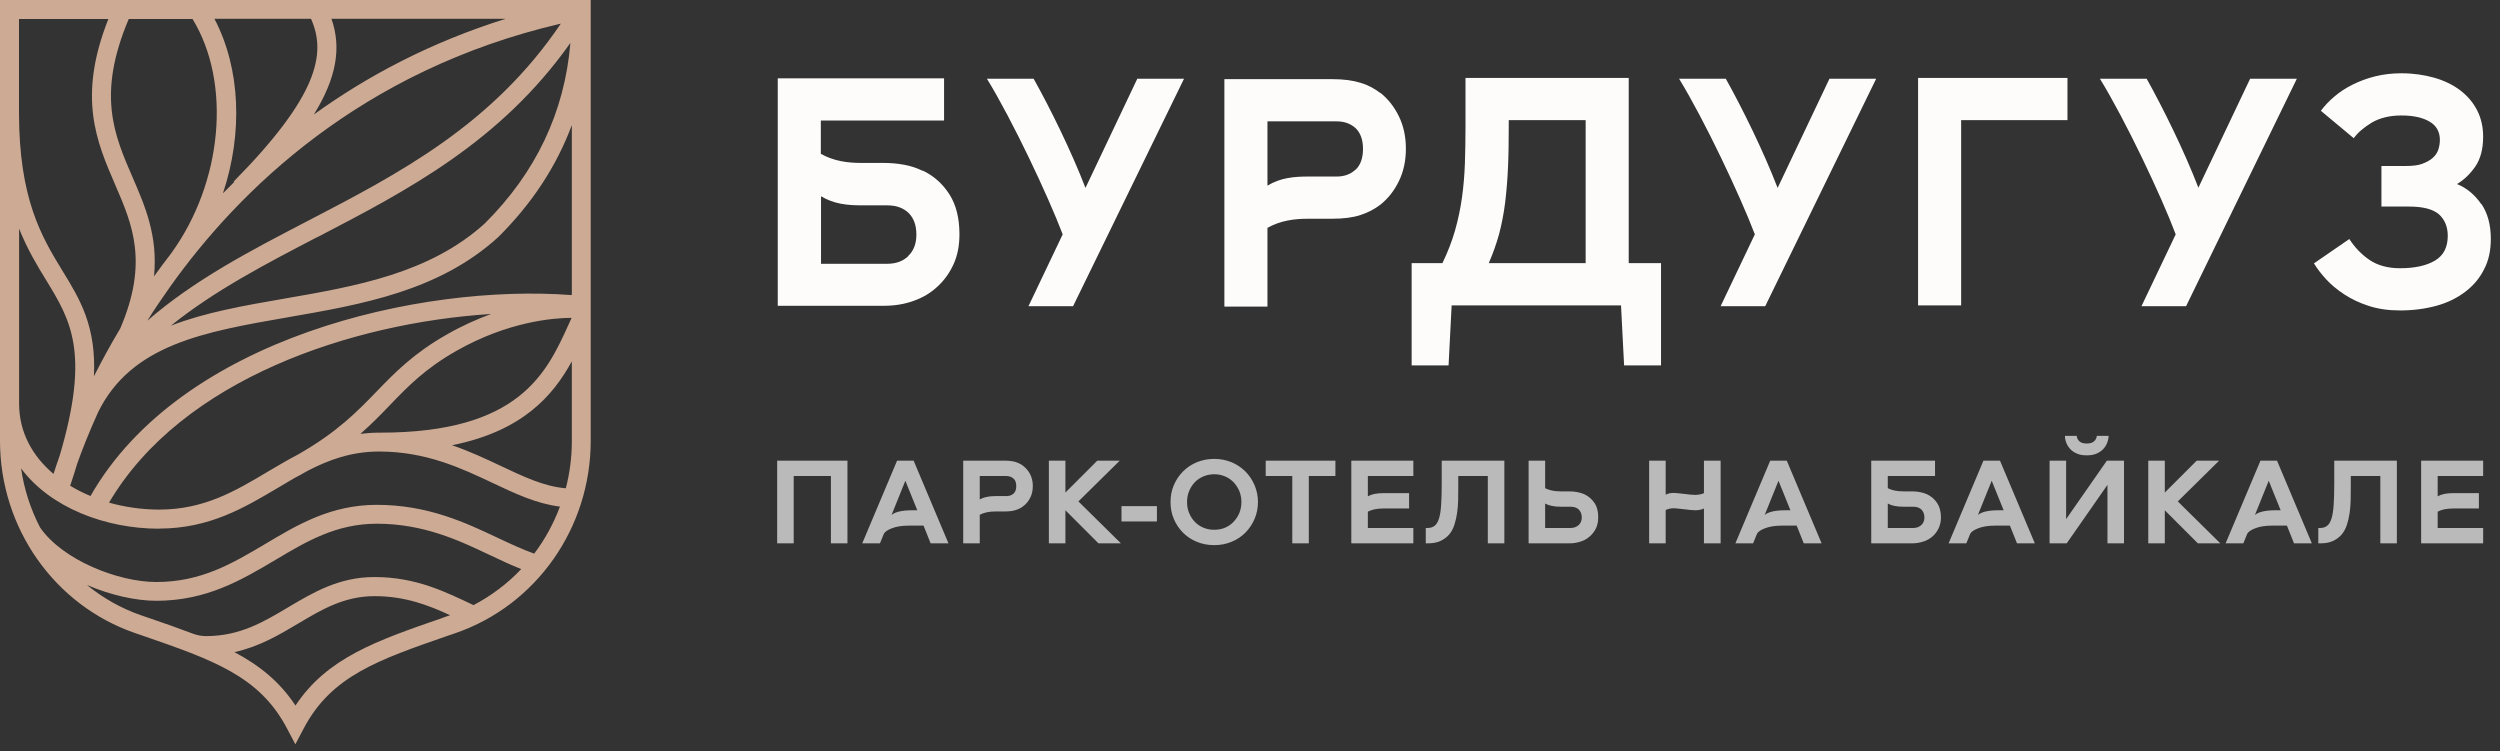
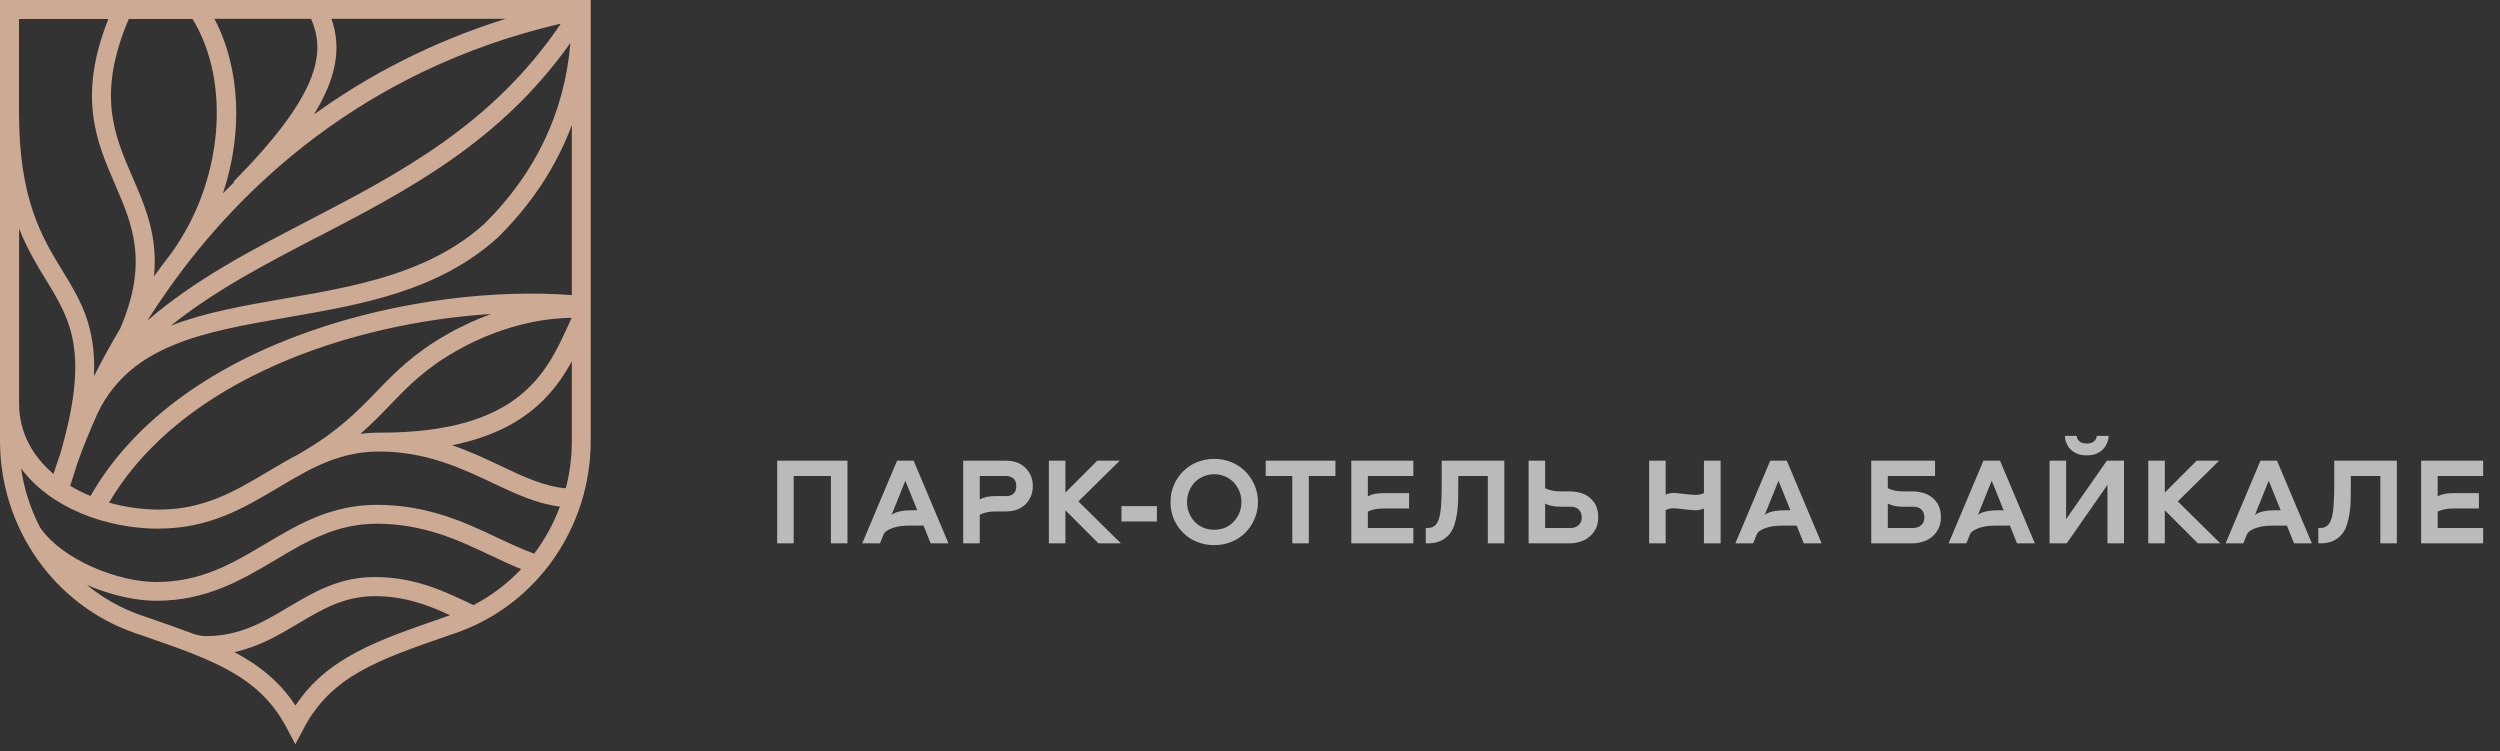
<svg xmlns="http://www.w3.org/2000/svg" width="203" height="61" viewBox="0 0 203 61" fill="none">
  <rect x="0" y="0" width="203" height="61" fill="#333333" stroke="none" />
  <path d="M46.415 23.961C34.171 23.029 14.705 27.395 7.348 40.276C6.771 40.034 6.212 39.756 5.698 39.443C5.906 38.824 6.095 38.232 6.266 37.659C6.654 36.565 7.213 35.14 7.961 33.481C10.666 27.968 16.572 26.947 23.379 25.763C29.402 24.714 35.632 23.639 40.446 19.264L40.473 19.237C43.205 16.521 45.198 13.482 46.433 10.156V23.944L46.415 23.961ZM38.427 49.124C36.263 48.111 33.837 46.856 30.411 46.856C27.526 46.856 25.444 48.102 23.415 49.303C21.386 50.513 19.466 51.652 16.725 51.652C16.346 51.652 15.967 51.571 15.616 51.437C14.507 51.015 13.335 50.603 12.073 50.173L11.469 49.967C9.837 49.402 8.358 48.559 7.06 47.501C8.98 48.326 11.027 48.783 12.695 48.783C16.77 48.783 19.61 47.098 22.36 45.467C24.902 43.952 27.31 42.526 30.592 42.526C34.406 42.526 37.273 43.88 39.797 45.081C40.663 45.493 41.492 45.879 42.322 46.211C41.213 47.385 39.896 48.38 38.436 49.142M35.911 50.182C30.565 52.028 26.57 53.409 23.992 57.29C22.703 55.336 21.044 54.018 19.033 52.952C21.044 52.512 22.648 51.562 24.217 50.63C26.138 49.483 27.959 48.407 30.42 48.407C32.882 48.407 34.793 49.142 36.551 49.958C36.542 49.958 36.524 49.958 36.515 49.967L35.911 50.173V50.182ZM36.281 27.162C33.549 28.712 32.043 30.281 30.574 31.796C29.014 33.41 27.4 35.077 24.199 36.906C23.83 37.094 23.469 37.3 23.117 37.497C22.666 37.757 22.225 38.017 21.783 38.277C19.105 39.873 16.572 41.379 12.92 41.379C11.55 41.379 10.161 41.182 8.854 40.814C14.777 30.747 28.626 26.211 39.878 25.494C38.751 25.907 37.534 26.445 36.281 27.162ZM30.79 35.131C30.258 35.131 29.753 35.167 29.266 35.229C30.186 34.423 30.943 33.643 31.692 32.863C33.143 31.357 34.514 29.941 37.047 28.497C41.258 26.104 44.927 25.817 46.415 25.808C46.334 25.987 46.244 26.175 46.163 26.364C44.386 30.272 42.177 35.131 30.898 35.131H30.79ZM45.946 39.649C44.197 39.505 42.547 38.725 40.654 37.829C39.437 37.255 38.147 36.646 36.705 36.153C42.43 35.005 44.9 32.137 46.433 29.34V35.821C46.433 37.139 46.262 38.421 45.946 39.649ZM12.92 42.921C16.995 42.921 19.826 41.235 22.576 39.604C23.009 39.344 23.442 39.093 23.866 38.842C24.253 38.636 24.623 38.439 24.975 38.232C26.724 37.327 28.554 36.664 30.79 36.664C34.595 36.664 37.462 38.017 39.986 39.209C41.826 40.079 43.575 40.904 45.468 41.137C44.954 42.508 44.251 43.799 43.377 44.956C42.43 44.615 41.465 44.167 40.455 43.692C37.778 42.428 34.748 40.993 30.583 40.993C26.877 40.993 24.172 42.598 21.558 44.158C18.871 45.753 16.337 47.259 12.686 47.259C9.611 47.259 5.085 45.484 3.255 42.831C2.488 41.352 1.956 39.73 1.713 38.035C4.093 41.235 8.592 42.93 12.911 42.93M1.551 18.565C2.218 20.232 3.002 21.541 3.76 22.769C5.734 26.005 7.321 28.614 4.851 36.986C4.643 37.578 4.472 38.08 4.346 38.483C2.651 37.049 1.551 35.122 1.551 32.782V18.556V18.565ZM1.551 1.542H8.8C6.275 7.906 7.844 11.51 9.359 15.015C10.747 18.224 12.073 21.29 9.764 26.669C8.953 28.022 8.25 29.331 7.628 30.55C7.817 26.489 6.51 24.329 5.067 21.98C3.408 19.264 1.542 16.189 1.542 9.126V1.542H1.551ZM25.723 19.282C33.053 15.472 40.618 11.546 46.316 3.487C45.847 9.09 43.521 14.011 39.364 18.144C34.883 22.204 28.888 23.244 23.09 24.248C19.826 24.813 16.644 25.369 13.876 26.445C17.401 23.612 21.485 21.478 25.723 19.273M18.979 14.746L19.015 14.782C18.708 15.087 18.402 15.392 18.104 15.696C19.727 10.829 19.538 5.576 17.41 1.524H25.254C26.525 4.366 25.804 7.817 18.97 14.746M25.489 9.296C27.319 6.329 27.743 3.882 26.913 1.524H41.068C34.937 3.442 29.78 6.194 25.489 9.296ZM45.54 1.918C39.986 10.148 32.377 14.101 25.011 17.928C20.313 20.367 15.796 22.715 11.964 26.041C12.541 25.118 13.172 24.186 13.849 23.235C19.349 15.517 29.266 5.701 45.54 1.918ZM10.468 1.542H15.634C18.808 6.723 18.086 14.818 13.885 20.591C13.416 21.2 12.965 21.801 12.541 22.393C12.532 22.411 12.523 22.428 12.505 22.438C12.83 19.174 11.793 16.763 10.765 14.396C9.269 10.945 7.853 7.673 10.459 1.533M0 0V35.794C0 42.858 4.4 49.133 10.955 51.401L11.559 51.607C17.284 53.588 21.062 54.888 23.298 59.137L23.983 60.437L24.668 59.137C26.904 54.897 30.682 53.588 36.407 51.607L37.011 51.401C43.557 49.133 47.966 42.858 47.966 35.794V0H0Z" fill="#CDAA94" />
  <path d="M63.105 44.12H64.448V38.652H67.47V44.12H68.813V37.405H63.105V44.12ZM74.186 37.405H72.844L70.013 44.12H71.453L71.769 43.343C71.855 43.18 72.076 43.026 72.431 42.892C72.776 42.758 73.227 42.681 73.784 42.681H74.992L75.568 44.12H77.016L74.186 37.405ZM74.081 41.434C73.246 41.434 72.68 41.568 72.393 41.818L73.515 39.036L74.484 41.434H74.081ZM83.653 38.518C83.509 38.239 83.317 38.009 83.067 37.817C82.895 37.683 82.684 37.587 82.454 37.51C82.214 37.443 81.916 37.405 81.571 37.405H78.213V44.12H79.556V41.799C79.883 41.626 80.305 41.53 80.823 41.53H81.561C81.916 41.53 82.214 41.501 82.444 41.424C82.684 41.357 82.895 41.252 83.067 41.117C83.317 40.935 83.509 40.705 83.653 40.417C83.797 40.139 83.864 39.822 83.864 39.467C83.864 39.122 83.797 38.806 83.653 38.518ZM82.3 40.081C82.147 40.216 81.955 40.283 81.705 40.283H80.823C80.285 40.283 79.863 40.379 79.556 40.551V38.652H81.705C81.955 38.652 82.147 38.729 82.3 38.863C82.454 38.997 82.521 39.208 82.521 39.467C82.521 39.736 82.454 39.947 82.3 40.081ZM85.168 44.12H86.511V41.434L89.197 44.12H91.02L87.566 40.715L90.924 37.405H89.101L86.511 39.995V37.405H85.168V44.12ZM91.064 41.098V42.345H93.942V41.098H91.064ZM102.146 40.763C102.146 40.273 102.05 39.813 101.868 39.391C101.686 38.969 101.436 38.594 101.12 38.278C100.803 37.961 100.429 37.712 99.997 37.53C99.566 37.357 99.095 37.261 98.597 37.261C98.088 37.261 97.618 37.357 97.186 37.53C96.755 37.712 96.381 37.961 96.064 38.278C95.747 38.594 95.498 38.969 95.316 39.391C95.133 39.813 95.047 40.273 95.047 40.763C95.047 41.261 95.133 41.722 95.316 42.144C95.498 42.566 95.747 42.94 96.064 43.257C96.381 43.573 96.755 43.823 97.186 43.995C97.618 44.178 98.088 44.264 98.597 44.264C99.095 44.264 99.566 44.178 99.997 43.995C100.429 43.823 100.803 43.573 101.12 43.257C101.436 42.94 101.686 42.566 101.868 42.144C102.05 41.722 102.146 41.261 102.146 40.763ZM96.39 40.763C96.39 40.456 96.438 40.158 96.553 39.889C96.659 39.621 96.812 39.381 97.004 39.17C97.196 38.969 97.436 38.806 97.704 38.69C97.973 38.575 98.27 38.508 98.597 38.508C98.923 38.508 99.22 38.575 99.489 38.69C99.757 38.806 99.988 38.969 100.179 39.17C100.371 39.381 100.525 39.621 100.64 39.889C100.745 40.158 100.803 40.456 100.803 40.763C100.803 41.079 100.745 41.377 100.64 41.645C100.525 41.914 100.371 42.154 100.179 42.355C99.988 42.566 99.757 42.729 99.489 42.844C99.22 42.959 98.923 43.017 98.597 43.017C98.27 43.017 97.973 42.959 97.704 42.844C97.436 42.729 97.196 42.566 97.004 42.355C96.812 42.154 96.659 41.914 96.553 41.645C96.438 41.377 96.39 41.079 96.39 40.763ZM108.435 38.652V37.405H102.775V38.652H104.933V44.12H106.276V38.652H108.435ZM111.07 42.873V41.549C111.386 41.377 111.808 41.29 112.326 41.29H114.418V40.043H112.326C111.779 40.043 111.367 40.129 111.07 40.302V38.652H114.763V37.405H109.727V44.12H114.763V42.873H111.07ZM117.068 37.405V39.324C117.068 39.986 117.049 40.542 117.02 40.993C116.992 41.453 116.934 41.818 116.848 42.096C116.761 42.374 116.646 42.576 116.493 42.691C116.339 42.815 116.147 42.873 115.917 42.873H115.773V44.12H115.917C116.33 44.12 116.675 44.063 116.963 43.928C117.251 43.794 117.481 43.621 117.673 43.401C117.855 43.18 117.999 42.921 118.095 42.614C118.191 42.317 118.267 42 118.315 41.664C118.363 41.328 118.392 40.983 118.402 40.619C118.402 40.264 118.411 39.909 118.411 39.563V38.652H120.81V44.12H122.153V37.405H117.068ZM129.466 40.83C129.255 40.523 128.987 40.292 128.641 40.129C128.459 40.053 128.267 39.995 128.066 39.957C127.855 39.918 127.644 39.899 127.433 39.899H126.732C126.214 39.899 125.792 39.813 125.466 39.64V37.405H124.123V44.12H127.433C127.759 44.12 128.056 44.072 128.344 43.976C128.632 43.89 128.872 43.746 129.083 43.564C129.294 43.381 129.466 43.161 129.591 42.902C129.716 42.643 129.773 42.345 129.773 42.01C129.783 41.54 129.677 41.146 129.466 40.83ZM128.181 42.643C128.008 42.796 127.788 42.873 127.529 42.873H125.466V40.887C125.773 41.06 126.195 41.146 126.732 41.146H127.529C127.816 41.146 128.037 41.223 128.2 41.377C128.354 41.54 128.44 41.751 128.44 42.01C128.44 42.278 128.354 42.489 128.181 42.643ZM138.361 40.043C138.16 40.139 137.92 40.177 137.652 40.187C137.469 40.187 137.162 40.158 136.721 40.101C136.28 40.053 136.011 40.024 135.925 40.024C135.666 40.024 135.436 40.072 135.253 40.168V37.405H133.91V44.12H135.253V41.415C135.445 41.319 135.666 41.271 135.925 41.271C136.011 41.271 136.28 41.3 136.721 41.348C137.162 41.405 137.469 41.434 137.652 41.434C137.92 41.434 138.16 41.386 138.361 41.29V44.12H139.714V37.405H138.361V40.043ZM145.086 37.405H143.742L140.912 44.12H142.351L142.668 43.343C142.754 43.18 142.975 43.026 143.33 42.892C143.675 42.758 144.126 42.681 144.683 42.681H145.891L146.467 44.12H147.915L145.086 37.405ZM144.98 41.434C144.145 41.434 143.579 41.568 143.292 41.818L144.414 39.036L145.383 41.434H144.98ZM157.288 40.83C157.077 40.523 156.809 40.292 156.463 40.129C156.281 40.053 156.089 39.995 155.888 39.957C155.677 39.918 155.466 39.899 155.255 39.899H154.554C154.036 39.899 153.614 39.813 153.288 39.64V38.652H157.125V37.405H151.945V44.12H155.255C155.571 44.12 155.878 44.072 156.166 43.976C156.454 43.89 156.703 43.746 156.914 43.564C157.125 43.381 157.288 43.161 157.413 42.902C157.538 42.643 157.605 42.345 157.605 42.01C157.605 41.54 157.499 41.146 157.288 40.83ZM156.003 42.643C155.83 42.796 155.61 42.873 155.351 42.873H153.288V40.887C153.595 41.06 154.017 41.146 154.554 41.146H155.351C155.638 41.146 155.859 41.223 156.022 41.377C156.176 41.54 156.262 41.751 156.262 42.01C156.262 42.278 156.176 42.489 156.003 42.643ZM162.399 37.405H161.056L158.226 44.12H159.665L159.981 43.343C160.068 43.18 160.288 43.026 160.643 42.892C160.989 42.758 161.44 42.681 161.996 42.681H163.205L163.78 44.12H165.229L162.399 37.405ZM162.293 41.434C161.459 41.434 160.893 41.568 160.605 41.818L161.727 39.036L162.696 41.434H162.293ZM166.426 44.12H167.817L171.126 39.371V44.12H172.469V37.405H171.078L167.769 42.154V37.405H166.426V44.12ZM171.222 35.39H170.263C170.244 35.563 170.177 35.707 170.042 35.832C169.908 35.956 169.716 36.014 169.448 36.014C169.179 36.014 168.978 35.956 168.843 35.832C168.709 35.707 168.642 35.563 168.632 35.39H167.673C167.673 35.582 167.711 35.774 167.788 35.966C167.865 36.158 167.97 36.321 168.114 36.474C168.258 36.628 168.44 36.743 168.661 36.839C168.882 36.935 169.141 36.973 169.448 36.973C169.745 36.973 170.004 36.935 170.225 36.839C170.445 36.743 170.628 36.628 170.771 36.474C170.915 36.321 171.021 36.158 171.098 35.966C171.174 35.774 171.213 35.582 171.222 35.39ZM174.439 44.12H175.782V41.434L178.468 44.12H180.291L176.837 40.715L180.195 37.405H178.372L175.782 39.995V37.405H174.439V44.12ZM184.893 37.405H183.55L180.72 44.12H182.159L182.475 43.343C182.562 43.18 182.782 43.026 183.137 42.892C183.483 42.758 183.934 42.681 184.49 42.681H185.699L186.274 44.12H187.723L184.893 37.405ZM184.787 41.434C183.953 41.434 183.387 41.568 183.099 41.818L184.221 39.036L185.19 41.434H184.787ZM189.541 37.405V39.324C189.541 39.986 189.522 40.542 189.493 40.993C189.464 41.453 189.407 41.818 189.32 42.096C189.234 42.374 189.119 42.576 188.966 42.691C188.812 42.815 188.62 42.873 188.39 42.873H188.246V44.12H188.39C188.802 44.12 189.148 44.063 189.436 43.928C189.723 43.794 189.954 43.621 190.145 43.401C190.328 43.18 190.472 42.921 190.568 42.614C190.664 42.317 190.74 42 190.788 41.664C190.836 41.328 190.865 40.983 190.875 40.619C190.875 40.264 190.884 39.909 190.884 39.563V38.652H193.282V44.12H194.625V37.405H189.541ZM197.939 42.873V41.549C198.255 41.377 198.678 41.29 199.196 41.29H201.287V40.043H199.196C198.649 40.043 198.236 40.129 197.939 40.302V38.652H201.632V37.405H196.596V44.12H201.632V42.873H197.939Z" fill="#BABABA" />
-   <path d="M88.133 15.241C86.978 12.243 85.26 8.767 83.933 6.395H80.14C82.201 9.755 85.089 15.867 86.291 19.03L83.512 24.862H87.134L96.142 6.395H92.348L88.149 15.241H88.133ZM144.335 15.241C143.18 12.243 141.463 8.767 140.136 6.395H136.342C138.403 9.755 141.291 15.867 142.493 19.03L139.714 24.862H143.336L152.344 6.395H148.551L144.351 15.241H144.335ZM178.509 15.241C177.354 12.243 175.637 8.767 174.31 6.395H170.516C172.577 9.755 175.481 15.867 176.667 19.03L173.888 24.862H177.51L186.503 6.395H182.709L178.509 15.241ZM110.083 13.758C109.693 14.137 109.178 14.335 108.538 14.335H106.211C105.072 14.335 103.963 14.434 102.917 15.076V9.854H108.538C109.178 9.854 109.693 10.052 110.083 10.414C110.473 10.793 110.676 11.353 110.676 12.095C110.676 12.836 110.473 13.396 110.083 13.775M112.097 7.564C111.629 7.202 111.098 6.905 110.473 6.724C109.849 6.526 109.084 6.427 108.179 6.427H99.42V24.895H102.917V18.503C103.963 17.91 105.103 17.762 106.211 17.762H108.163C109.084 17.762 109.849 17.663 110.458 17.465C111.067 17.267 111.613 16.987 112.081 16.625C112.722 16.114 113.221 15.472 113.596 14.697C113.971 13.923 114.158 13.05 114.158 12.078C114.158 11.106 113.971 10.233 113.596 9.459C113.221 8.684 112.722 8.042 112.081 7.531M73.755 20.793C73.317 21.221 72.74 21.419 72.037 21.419H66.667V15.933C67.713 16.575 68.837 16.674 69.961 16.674H72.037C72.787 16.674 73.364 16.889 73.786 17.3C74.207 17.729 74.41 18.305 74.41 19.047C74.41 19.788 74.192 20.364 73.739 20.793M74.926 13.874C74.457 13.643 73.958 13.478 73.427 13.38C72.896 13.281 72.35 13.231 71.772 13.231H69.945C68.837 13.231 67.697 13.083 66.651 12.49V9.788H76.658V6.362H63.154V24.829H71.788C72.646 24.829 73.442 24.697 74.176 24.434C74.925 24.17 75.566 23.791 76.112 23.28C76.658 22.786 77.096 22.177 77.423 21.468C77.751 20.76 77.907 19.936 77.907 19.03C77.907 17.729 77.642 16.641 77.096 15.785C76.549 14.928 75.831 14.286 74.941 13.857M201.49 16.592C200.975 15.834 200.319 15.274 199.507 14.944C200.069 14.615 200.569 14.137 200.99 13.528C201.412 12.918 201.63 12.111 201.63 11.106C201.63 10.315 201.474 9.607 201.147 8.964C200.819 8.322 200.366 7.795 199.773 7.334C199.179 6.889 198.477 6.543 197.665 6.312C196.853 6.082 195.963 5.95 194.995 5.95C194.246 5.95 193.544 6.032 192.872 6.197C192.201 6.362 191.592 6.592 191.03 6.872C190.468 7.152 189.968 7.482 189.547 7.844C189.11 8.207 188.751 8.602 188.454 8.997L191.124 11.221C191.452 10.76 191.951 10.348 192.591 9.953C193.247 9.574 194.043 9.376 194.995 9.376C195.948 9.376 196.713 9.541 197.275 9.871C197.837 10.2 198.118 10.694 198.118 11.37C198.118 11.633 198.071 11.897 197.993 12.144C197.915 12.391 197.759 12.622 197.54 12.819C197.322 13.017 197.041 13.165 196.697 13.297C196.354 13.429 195.901 13.478 195.37 13.478H193.372V16.773H195.62C196.76 16.773 197.556 16.987 198.04 17.399C198.508 17.828 198.758 18.404 198.758 19.145C198.758 20.084 198.414 20.743 197.728 21.155C197.041 21.567 196.088 21.781 194.886 21.781C193.887 21.781 193.06 21.551 192.404 21.106C191.748 20.661 191.202 20.084 190.765 19.409L187.892 21.386C188.142 21.798 188.47 22.226 188.876 22.671C189.282 23.116 189.781 23.527 190.359 23.906C190.936 24.285 191.592 24.598 192.357 24.845C193.122 25.093 193.965 25.208 194.886 25.208C195.948 25.208 196.931 25.076 197.837 24.829C198.742 24.582 199.507 24.203 200.179 23.692C200.834 23.198 201.349 22.588 201.709 21.864C202.083 21.155 202.255 20.331 202.255 19.392C202.255 18.272 202.005 17.317 201.49 16.559M155.748 24.796H159.245V9.755H167.878V6.329H155.748V24.796ZM128.755 21.369H120.887C121.23 20.579 121.511 19.788 121.73 18.997C121.933 18.206 122.104 17.366 122.214 16.477C122.323 15.587 122.401 14.648 122.448 13.627C122.495 12.622 122.51 11.501 122.51 10.282V9.755H128.755V21.369ZM132.252 6.329H118.998V10.282C118.998 11.304 118.982 12.292 118.951 13.231C118.919 14.187 118.841 15.109 118.716 16.015C118.592 16.921 118.404 17.811 118.154 18.701C117.905 19.574 117.561 20.463 117.124 21.369H114.626V29.672H117.624L117.873 24.796H131.627L131.877 29.672H134.875V21.369H132.252V6.329Z" fill="#FDFCFB" />
</svg>